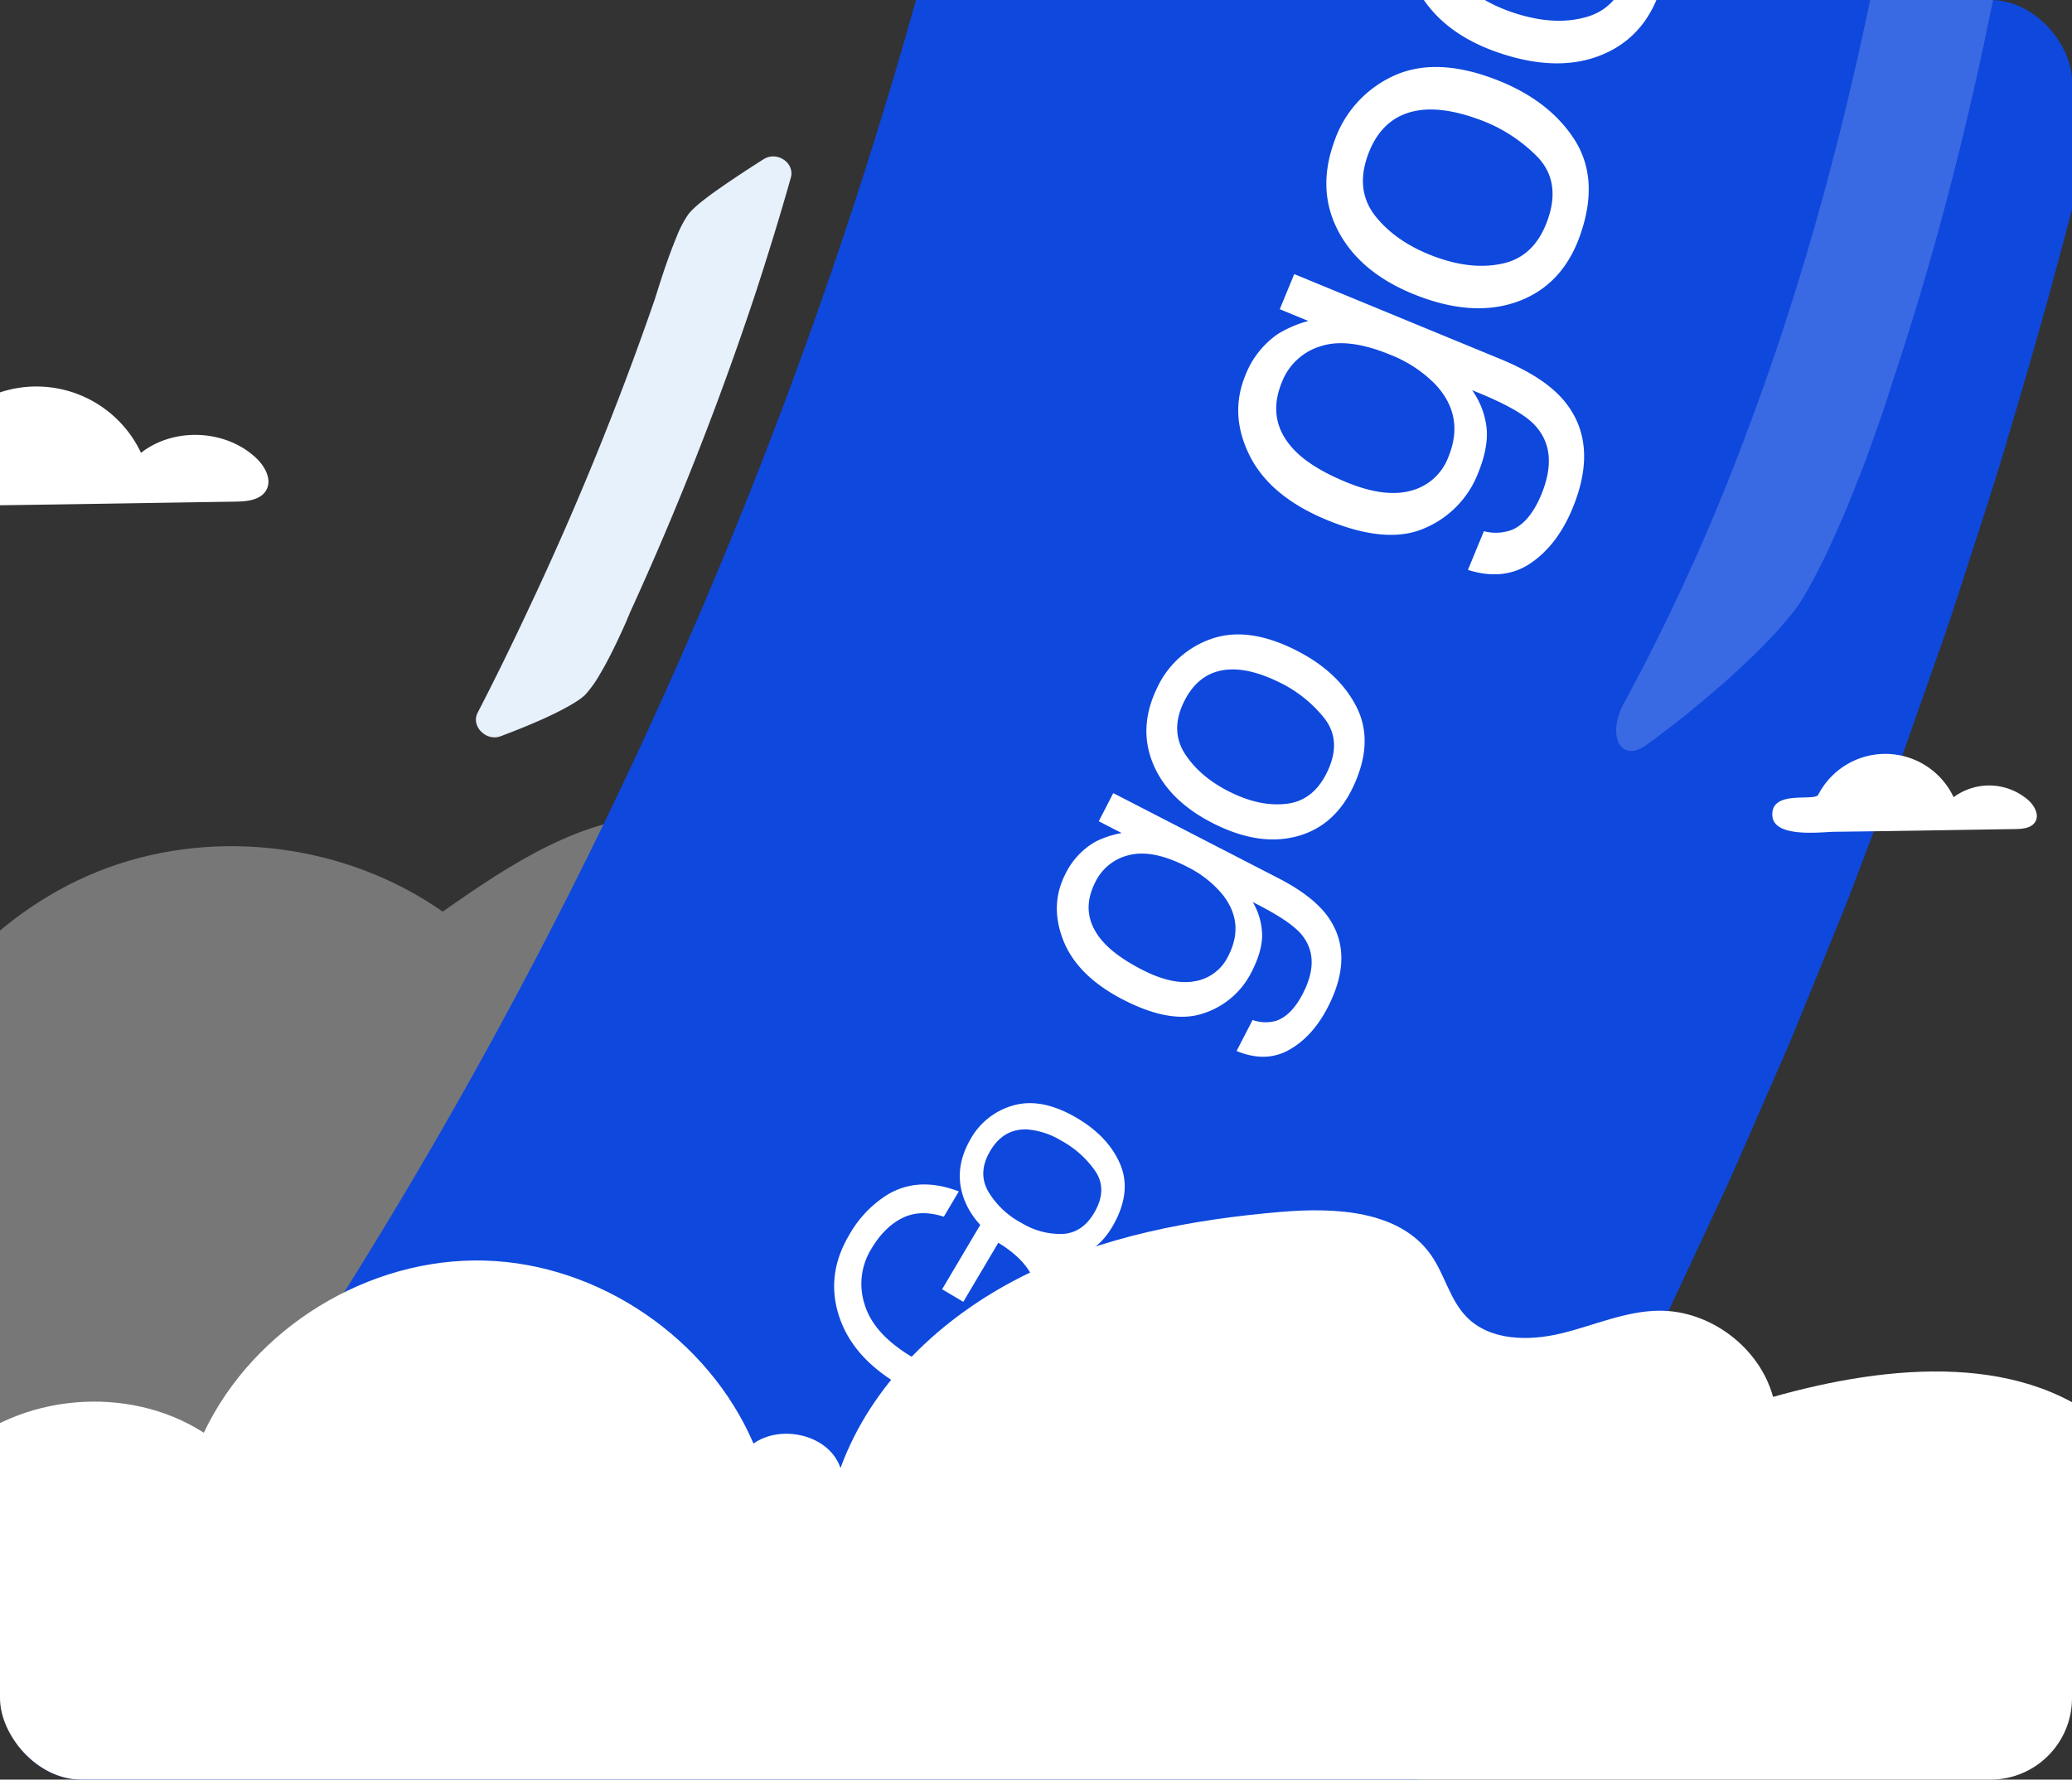
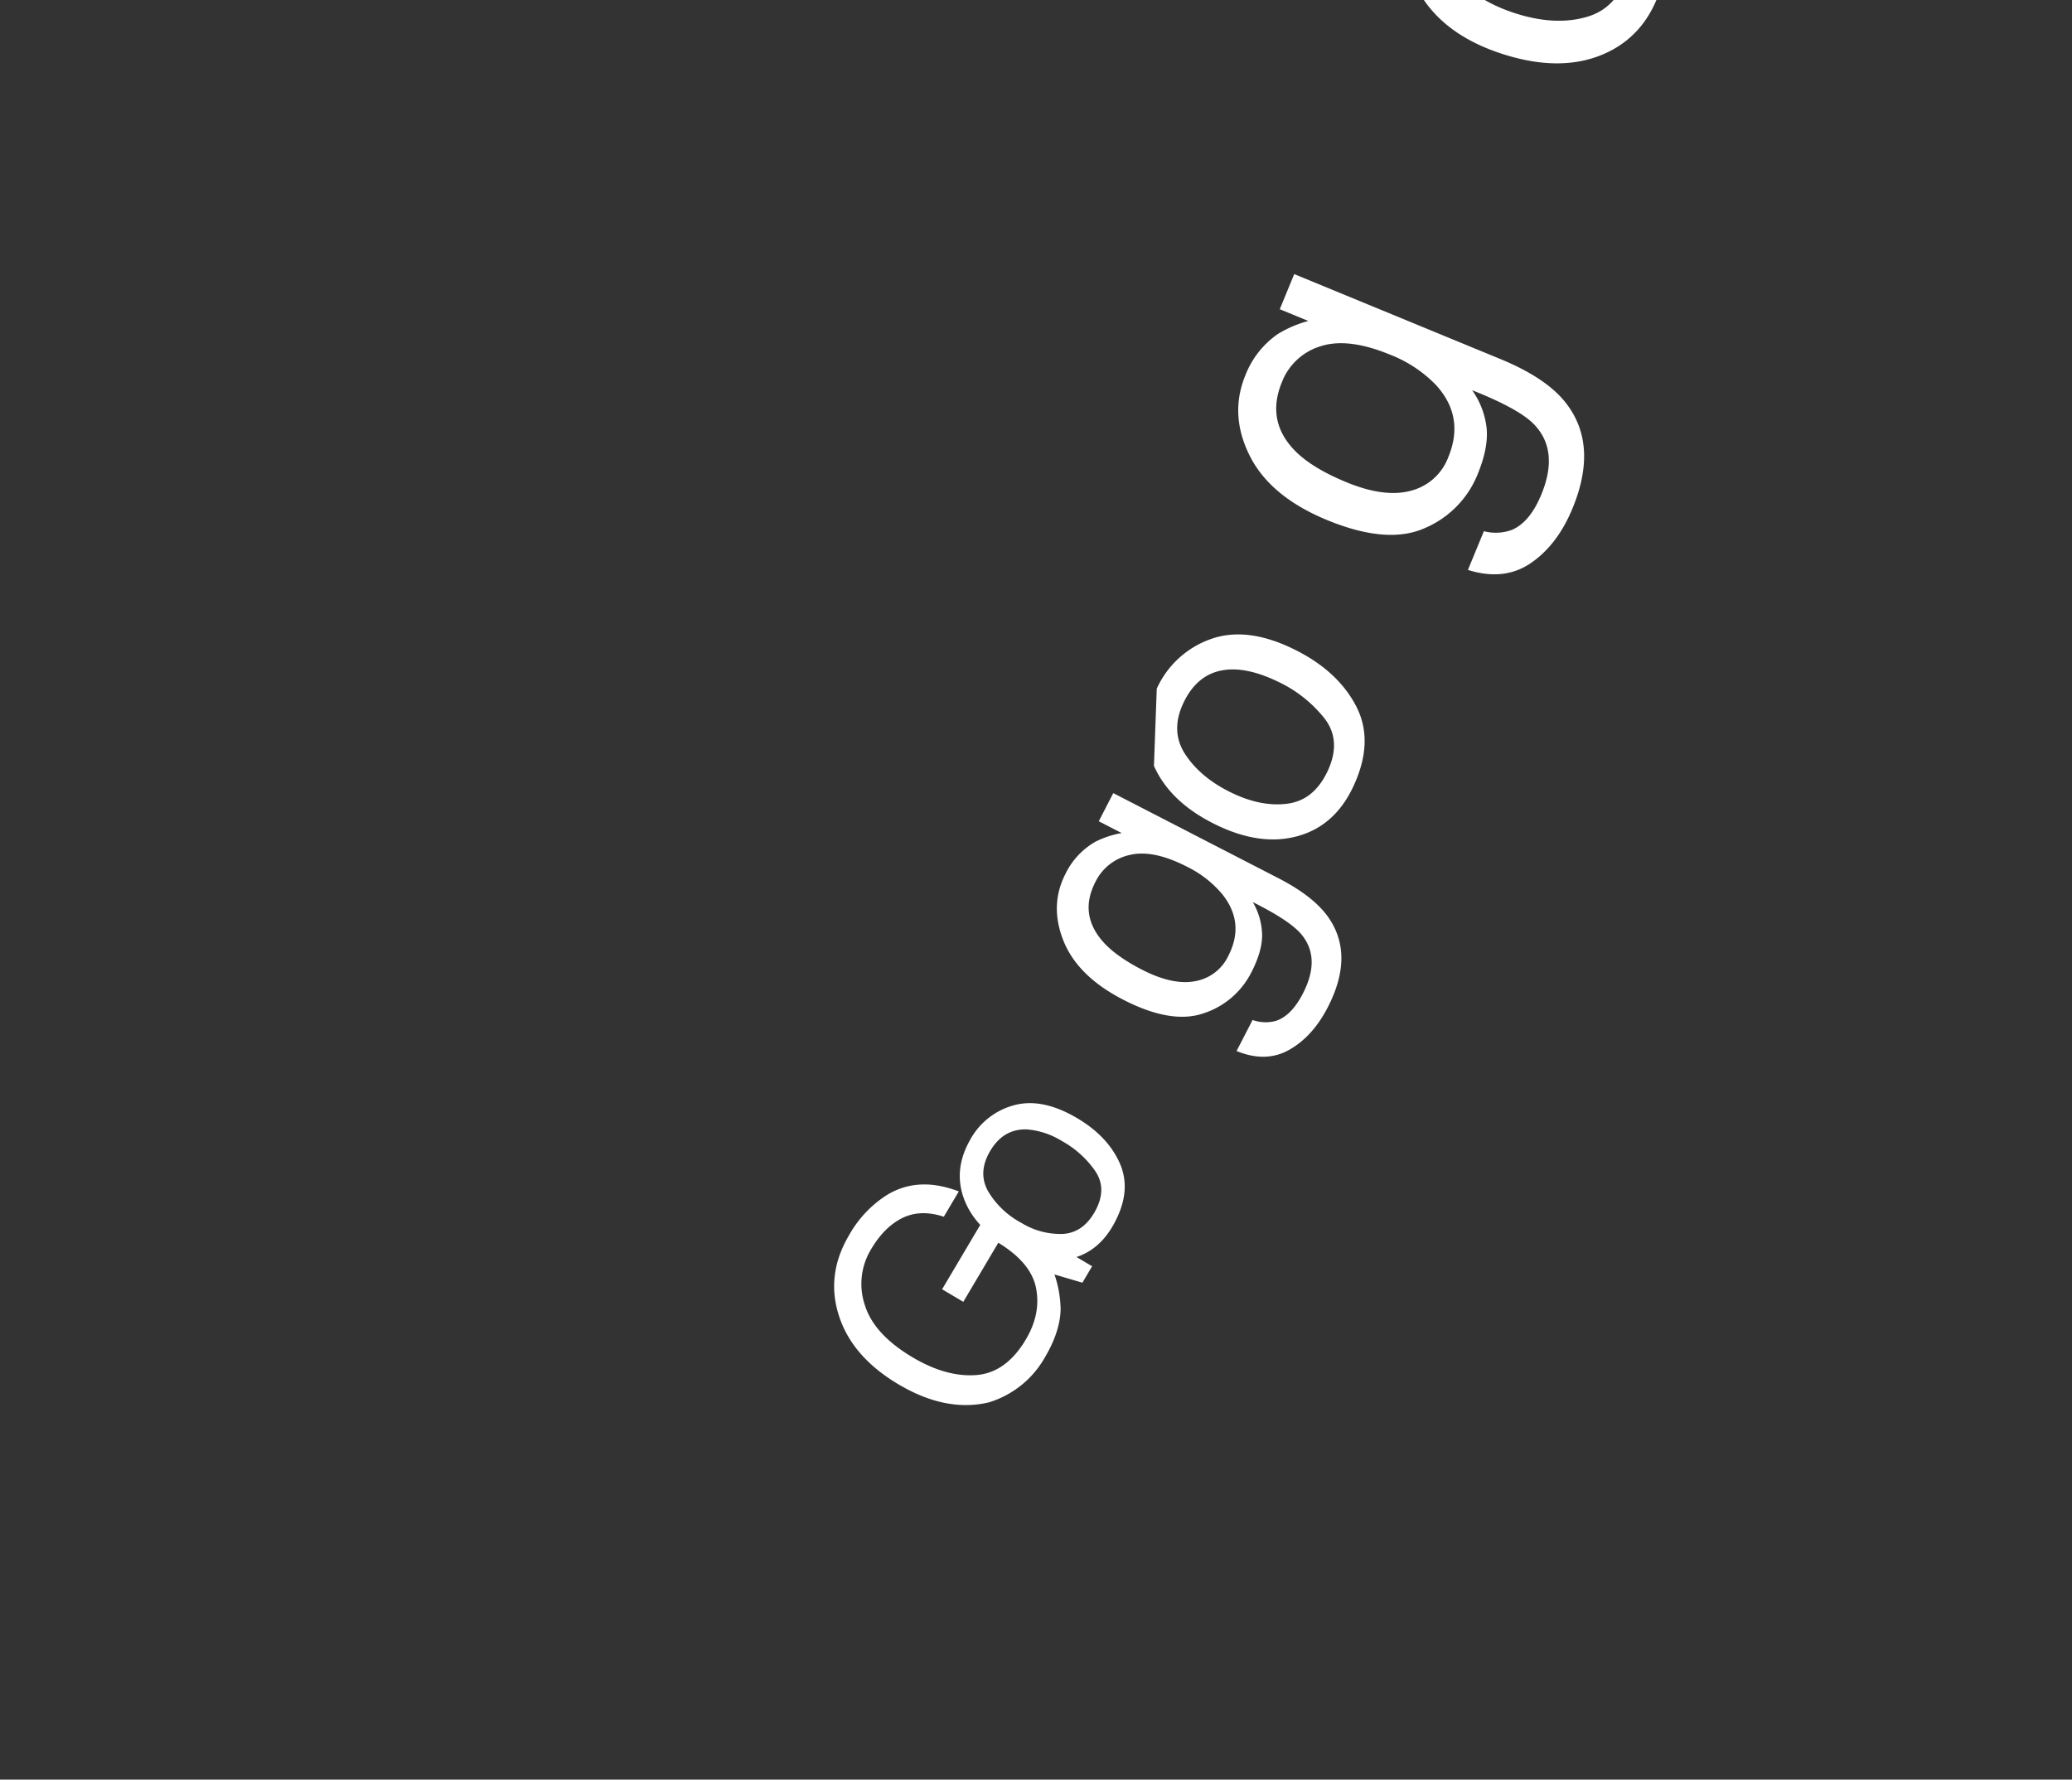
<svg xmlns="http://www.w3.org/2000/svg" width="610" height="524" viewBox="0 0 610 524">
  <rect x="0" y="0" width="610" height="524" fill="#333333" stroke="none" />
  <defs>
    <clipPath id="a">
      <rect width="610" height="524" rx="24" transform="translate(323 5793.75)" fill="none" stroke="#fff" stroke-width="1" />
    </clipPath>
    <clipPath id="b">
      <rect width="909.021" height="827.822" fill="none" />
    </clipPath>
    <clipPath id="c">
-       <rect width="814.649" height="581.281" fill="none" />
-     </clipPath>
+       </clipPath>
    <clipPath id="d">
      <rect width="140.992" height="467.325" fill="none" />
    </clipPath>
  </defs>
  <g transform="translate(-323 -5793.75)" clip-path="url(#a)">
    <g transform="translate(227.301 5546.574)">
      <g clip-path="url(#b)">
        <g transform="translate(94.375 190.123)">
          <g clip-path="url(#c)">
            <path d="M848.626,830.314a52.687,52.687,0,0,1,70.908-4.526c5.5,4.414,10.315,10.053,16.945,12.457,4.733,1.715,10.257,1.722,14.157,4.908,3.789,3.093,5.063,8.451,8.7,11.722,5.261,4.734,13.323,3.595,20.3,4.82,9.261,1.626,17.2,7.853,22.861,15.365s9.332,16.293,12.95,24.972L826.4,907.556Z" transform="translate(-214.348 -308.323)" fill="#fff" />
            <path d="M70.786,658.783c8.825-33.285,34.656-61.575,67-73.382s70.329-6.81,98.521,12.963c19.867-13.948,41.5-28.4,65.774-28.3,19.979.089,38.829,10.365,53.285,24.155s25.169,30.953,35.722,47.917L252.965,834.076,70.786,794.048Z" transform="translate(-104.652 -272.882)" fill="#fff" opacity="0.333" />
            <path d="M764.562,79.411a1800.147,1800.147,0,0,1-64.155,307.874c-3.12,10.856-6.651,21.584-10.121,32.329-3.5,10.728-6.847,21.516-10.685,32.141l-11.25,31.953-11.993,31.68L653.35,523.3c-1.017,2.633-2.111,5.24-3.163,7.856l-6.394,15.695L637.4,562.541c-2.129,5.232-4.479,10.369-6.7,15.558-4.548,10.335-8.976,20.721-13.643,31l-14.327,30.7-3.607,7.659-3.77,7.582-7.54,15.165-7.557,15.165c-2.573,5.018-5.257,9.984-7.881,14.985-5.317,9.959-10.48,20-15.943,29.876l-16.592,29.526c-2.718,4.941-5.608,9.788-8.506,14.635l-8.659,14.541-7.121,11.95H93A1456.9,1456.9,0,0,0,322.147,422.9a1448.29,1448.29,0,0,0,94.8-343.486Z" transform="translate(-107.877 -201.651)" fill="#0e48dd" />
            <g transform="translate(477.129 -189.147)" opacity="0.18">
              <g transform="translate(0 0)">
                <g clip-path="url(#d)">
                  <path d="M670.951,454.211A628.284,628.284,0,0,0,707.259,374c14.643-38.943,25.926-79.292,34.723-120.287,8.8-41.011,15.183-82.691,20.306-124.662,0,0,.349-3.257.9-8.405.533-5.16,1.334-12.2,2.211-19.8,1.808-15.178,4-32.553,6.377-41.1,3.154-11.42,16.134-35.8,26.547-54.528,4.753-8.534,12.145-2.712,11.137,8.765-2.656,30.117-5.386,60.314-8.641,90.547-4.684,42.67-10.381,85.43-18.4,127.963s-18.367,84.824-32.145,126.206l-2.657,8.3c-.849,2.535-1.911,5.519-3.07,8.8s-2.421,6.868-3.883,10.532c-1.436,3.673-2.924,7.476-4.47,11.219-1.6,3.722-3.227,7.4-4.81,10.855-1.548,3.472-3.231,6.663-4.726,9.5-1.512,2.833-2.919,5.285-4.16,7.189-3.463,5.033-10.231,12.421-18.505,19.939-4.039,3.807-8.591,7.58-13.045,11.255-4.41,3.7-9.074,7.122-13.3,10.3-3.877,2.885-6.886,2.2-8.265-.4s-1.136-7.1,1.566-11.978" transform="translate(-668.563 -1.141)" fill="#fff" />
                </g>
              </g>
            </g>
          </g>
        </g>
        <path d="M34.761-66.226A33.162,33.162,0,0,1,50.493-62.71Q60.117-57.656,62.271-45H53.613q-1.582-7.075-6.548-10.305t-12.524-3.23a19.627,19.627,0,0,0-15.1,6.724q-6.13,6.724-6.13,20.039,0,11.514,5.054,18.743T34.849-5.8q8.745,0,14.48-5.076T55.2-27.29H34.98v-7.251H63.325V0H57.7L55.591-8.306a33.155,33.155,0,0,1-7.866,6.768Q41.968,1.714,33.091,1.714A28.511,28.511,0,0,1,13.359-5.713Q4.351-15.029,4.351-31.289q0-16.216,8.789-25.8Q21.489-66.226,34.761-66.226Z" transform="translate(384.941 674.498) rotate(-59.35)" fill="#fff" />
        <path d="M23.934-4.984q7.691,0,10.549-5.822A29.006,29.006,0,0,0,37.34-23.762a23.066,23.066,0,0,0-2.062-10.484q-3.266-6.359-11.258-6.359-7.09,0-10.312,5.414a25.1,25.1,0,0,0-3.223,13.063A21.829,21.829,0,0,0,13.707-9.883Q16.93-4.984,23.934-4.984Zm.3-42.367a20.838,20.838,0,0,1,15.039,5.93q6.145,5.93,6.145,17.445,0,11.129-5.414,18.391T23.2,1.676q-9.5,0-15.082-6.424T2.535-22q0-11.6,5.887-18.477T24.234-47.352Z" transform="translate(410.567 627.289) rotate(-60.548)" fill="#fff" />
        <path transform="translate(441.456 577.213) rotate(-61.395)" fill="#fff" />
        <path d="M28.638-61.206a21.919,21.919,0,0,1,12.354,3.481A27.748,27.748,0,0,1,46.831-52v-7.581h9.321V-4.885q0,11.455-3.369,18.081Q46.494,25.437,29.031,25.437q-9.714,0-16.34-4.352T5.278,7.468H15.554a11.436,11.436,0,0,0,2.92,6.233Q21.9,17.07,29.255,17.07q11.624,0,15.217-8.2,2.134-4.829,1.965-17.239a19.832,19.832,0,0,1-7.3,6.851Q34.871.73,27.852.73A24.093,24.093,0,0,1,10.753-6.2Q3.425-13.14,3.425-29.143q0-15.1,7.384-23.584T28.638-61.206ZM46.831-30.322q0-11.174-4.6-16.565a14.752,14.752,0,0,0-11.736-5.391q-10.669,0-14.6,10Q13.813-36.948,13.813-28.3q0,10.164,4.127,15.47a13.323,13.323,0,0,0,11.09,5.306q10.894,0,15.33-9.827A31.7,31.7,0,0,0,46.831-30.322Z" transform="translate(450.696 557.912) rotate(-62.745)" fill="#fff" />
-         <path d="M31.549-6.57q10.139,0,13.905-7.675a38.236,38.236,0,0,0,3.767-17.077q0-8.5-2.719-13.82-4.3-8.383-14.84-8.383-9.346,0-13.594,7.137T13.82-29.17q0,9.686,4.248,16.143T31.549-6.57Zm.4-55.848A27.469,27.469,0,0,1,51.77-54.6q8.1,7.816,8.1,23,0,14.67-7.137,24.242T30.586,2.209q-12.518,0-19.881-8.468T3.342-29q0-15.293,7.76-24.355T31.945-62.418Z" transform="translate(478.753 505.725) rotate(-64.417)" fill="#fff" />
+         <path d="M31.549-6.57q10.139,0,13.905-7.675a38.236,38.236,0,0,0,3.767-17.077q0-8.5-2.719-13.82-4.3-8.383-14.84-8.383-9.346,0-13.594,7.137T13.82-29.17q0,9.686,4.248,16.143T31.549-6.57Zm.4-55.848A27.469,27.469,0,0,1,51.77-54.6q8.1,7.816,8.1,23,0,14.67-7.137,24.242T30.586,2.209q-12.518,0-19.881-8.468T3.342-29q0-15.293,7.76-24.355Z" transform="translate(478.753 505.725) rotate(-64.417)" fill="#fff" />
        <path transform="translate(504.75 452.024) rotate(-65.69)" fill="#fff" />
        <path d="M34.365-73.447A26.3,26.3,0,0,1,49.189-69.27,33.3,33.3,0,0,1,56.2-62.4v-9.1H67.383V-5.862q0,13.746-4.043,21.7-7.547,14.689-28.5,14.689-11.657,0-19.608-5.222T6.334,8.962H18.665a13.723,13.723,0,0,0,3.5,7.479q4.11,4.043,12.938,4.043,13.948,0,18.261-9.838,2.561-5.795,2.358-20.687a23.8,23.8,0,0,1-8.76,8.221Q41.845.876,33.422.876A28.912,28.912,0,0,1,12.9-7.446Q4.11-15.768,4.11-34.972q0-18.126,8.861-28.3T34.365-73.447ZM56.2-36.387q0-13.409-5.525-19.878a17.7,17.7,0,0,0-14.083-6.469q-12.8,0-17.52,11.994-2.493,6.4-2.493,16.778,0,12.2,4.953,18.564A15.988,15.988,0,0,0,34.837-9.029q13.072,0,18.4-11.792A38.034,38.034,0,0,0,56.2-36.387Z" transform="translate(517.16 417.424) rotate(-67.606)" fill="#fff" />
-         <path d="M37.8-7.873q12.149,0,16.662-9.2A45.817,45.817,0,0,0,58.98-37.533q0-10.181-3.258-16.561Q50.564-64.138,37.94-64.138q-11.2,0-16.289,8.552t-5.09,20.633q0,11.606,5.09,19.343T37.8-7.873Zm.475-66.921a32.915,32.915,0,0,1,23.755,9.366q9.706,9.366,9.706,27.556,0,17.579-8.552,29.049T36.65,2.647q-15,0-23.823-10.147T4-34.75q0-18.325,9.3-29.185T38.279-74.794Z" transform="translate(545.965 350.301) rotate(-70.317)" fill="#fff" />
        <path d="M37.8-7.873q12.149,0,16.662-9.2A45.817,45.817,0,0,0,58.98-37.533q0-10.181-3.258-16.561Q50.564-64.138,37.94-64.138q-11.2,0-16.289,8.552t-5.09,20.633q0,11.606,5.09,19.343T37.8-7.873Zm.475-66.921a32.915,32.915,0,0,1,23.755,9.366q9.706,9.366,9.706,27.556,0,17.579-8.552,29.049T36.65,2.647q-15,0-23.823-10.147T4-34.75q0-18.325,9.3-29.185T38.279-74.794Z" transform="translate(572.113 277.202) rotate(-73.74)" fill="#fff" />
        <g transform="translate(94.375 190.123)">
          <g clip-path="url(#c)">
            <path d="M34.813-7.25Q46-7.25,50.156-15.719a42.191,42.191,0,0,0,4.156-18.844q0-9.375-3-15.25-4.75-9.25-16.375-9.25-10.312,0-15,7.875t-4.687,19q0,10.688,4.688,17.813T34.813-7.25Zm.438-61.625A30.31,30.31,0,0,1,57.125-60.25q8.937,8.625,8.938,25.375,0,16.188-7.875,26.75T33.75,2.438q-13.813,0-21.937-9.344T3.688-32q0-16.875,8.563-26.875T35.25-68.875Z" transform="translate(493.183 38.335) rotate(-78.508)" fill="#fff" />
            <path d="M22554.477,17592.2c-4.262-17.539,3.6-37.354,18.709-47.217,8.273-5.4,18.172-7.893,26.449-13.295,15.008-9.8,22.639-27.648,35.816-39.8,19.475-17.961,51.3-20.721,73.578-6.385,14.664-30.922,48.537-51.678,82.746-50.689,33.672.967,65.814,22.939,79.08,53.877,8.117-5.77,22.254-2.66,25.619,7.2,9.063-24.848,29.629-44.369,53.244-56.289s50.15-16.9,76.508-19.131c16.008-1.35,34.92-.42,44.123,12.752,4,5.73,5.514,13.113,10.383,18.125,6.887,7.1,18.283,7.236,27.9,4.916s18.912-6.6,28.8-6.687c15.09-.141,29.6,10.82,33.594,25.379,34.039-9.629,75.053-13.582,100.689,10.793,23.012,21.877,24.188,57.547,23.795,89.293-.252,20.393-.7,41.633-10.039,59.764h-414v.006l-317,9.482Z" transform="translate(-22647.701 -17006.592)" fill="#fff" />
            <path d="M22553.977,17644.807v-52.547a42.4,42.4,0,0,1-1-13.492,46.84,46.84,0,0,1,9.918-25.023,42.362,42.362,0,0,1,10.016-9.18,88.859,88.859,0,0,1,13.289-6.682,88.32,88.32,0,0,0,13.16-6.613,57.134,57.134,0,0,0,11.363-10.082c3.4-3.824,6.559-8.07,9.615-12.178,4.508-6.059,9.168-12.324,14.771-17.492a56.293,56.293,0,0,1,9.1-6.812,60.352,60.352,0,0,1,10.236-4.9,64.13,64.13,0,0,1,10.98-2.967,65.342,65.342,0,0,1,11.344-.994,62.949,62.949,0,0,1,16.932,2.289,57.265,57.265,0,0,1,15.115,6.646,85.59,85.59,0,0,1,13.746-20.283,93.495,93.495,0,0,1,42.078-26.518,86.264,86.264,0,0,1,24.783-3.7c.785,0,1.578.012,2.359.033a85.488,85.488,0,0,1,24.842,4.5,93.484,93.484,0,0,1,41.389,28.219,86.146,86.146,0,0,1,13.055,20.9,15.837,15.837,0,0,1,4.2-1.906,18.756,18.756,0,0,1,5.246-.73,19.656,19.656,0,0,1,9.945,2.67,14.732,14.732,0,0,1,5.994,6.529,88.616,88.616,0,0,1,8.416-16.482,101.063,101.063,0,0,1,12.4-15.469,115.887,115.887,0,0,1,15.137-13.023,126.936,126.936,0,0,1,17.076-10.371,152.271,152.271,0,0,1,18.27-7.732,186.173,186.173,0,0,1,19.066-5.51,273.082,273.082,0,0,1,39.354-5.939c3.66-.309,6.973-.459,10.125-.459a60.775,60.775,0,0,1,19.406,2.7,33.273,33.273,0,0,1,8.377,4.113,26.474,26.474,0,0,1,6.668,6.607,50.581,50.581,0,0,1,4.217,7.91c1.652,3.6,3.359,7.318,6.115,10.154a18.932,18.932,0,0,0,7.646,4.717,28.956,28.956,0,0,0,9.234,1.387,45.117,45.117,0,0,0,10.543-1.326c3.066-.738,6.156-1.7,9.146-2.621,6.379-1.977,12.977-4.02,19.771-4.08l.291,0c15.07,0,29.443,10.828,33.652,25.264,17.42-4.891,33.426-7.369,47.582-7.369a93.43,93.43,0,0,1,28.639,4.117,67.18,67.18,0,0,1,12.938,5.7,60.841,60.841,0,0,1,11.529,8.6c10.455,9.939,17.266,23.42,20.82,41.211a165.91,165.91,0,0,1,2.814,24.152c.438,8.6.406,17.111.316,24.3-.111,9.016-.25,20.234-1.617,30.789a105.686,105.686,0,0,1-2.967,14.984,74.647,74.647,0,0,1-5.51,14.213l-.141.271h-414.1l-.187.006Zm122.8-167.967a64.317,64.317,0,0,0-11.17.98,62.932,62.932,0,0,0-10.809,2.918,59.443,59.443,0,0,0-10.064,4.824,55.224,55.224,0,0,0-8.941,6.689c-5.535,5.105-10.17,11.334-14.65,17.355-3.066,4.123-6.24,8.387-9.668,12.244a58,58,0,0,1-11.564,10.254,88.667,88.667,0,0,1-13.309,6.693,88.423,88.423,0,0,0-13.141,6.6,41.46,41.46,0,0,0-9.781,8.965,45.874,45.874,0,0,0-9.7,24.486,41.388,41.388,0,0,0,.988,13.23l.014.057v51.637l316-9.451v-.021h414.2a73.605,73.605,0,0,0,5.295-13.754,104.515,104.515,0,0,0,2.941-14.844c1.357-10.5,1.5-21.684,1.607-30.672.088-7.172.121-15.66-.316-24.236a164.789,164.789,0,0,0-2.795-24.008c-3.514-17.582-10.229-30.889-20.527-40.68a59.891,59.891,0,0,0-11.342-8.465,66.3,66.3,0,0,0-12.744-5.609,92.479,92.479,0,0,0-28.332-4.068c-14.193,0-30.273,2.512-47.791,7.467l-.486.139-.133-.486a35.054,35.054,0,0,0-32.824-25.014l-.283,0c-6.646.059-13.172,2.08-19.482,4.035-3.006.93-6.113,1.893-9.209,2.639a46.152,46.152,0,0,1-10.777,1.354,29.922,29.922,0,0,1-9.553-1.439,19.914,19.914,0,0,1-8.047-4.969c-2.875-2.959-4.619-6.758-6.3-10.432a49.8,49.8,0,0,0-4.129-7.756,25.462,25.462,0,0,0-6.418-6.357,32.259,32.259,0,0,0-8.125-3.986,59.809,59.809,0,0,0-19.088-2.65c-3.125,0-6.408.148-10.039.455a271.947,271.947,0,0,0-39.213,5.918,185.286,185.286,0,0,0-18.963,5.479,151.64,151.64,0,0,0-18.15,7.682,126.085,126.085,0,0,0-16.939,10.289,115.01,115.01,0,0,0-15.006,12.91,100.119,100.119,0,0,0-12.281,15.314,87.349,87.349,0,0,0-8.773,17.5l-.484,1.33-.457-1.34a13.521,13.521,0,0,0-6.049-7.225,18.639,18.639,0,0,0-9.432-2.527,16.265,16.265,0,0,0-9.377,2.8l-.5.357-.244-.568a85.073,85.073,0,0,0-13.141-21.209,92.518,92.518,0,0,0-40.943-27.916,84.506,84.506,0,0,0-24.551-4.449c-.773-.023-1.557-.033-2.332-.033a85.252,85.252,0,0,0-24.5,3.654,92.484,92.484,0,0,0-41.623,26.232,84.511,84.511,0,0,0-13.83,20.551l-.244.514-.479-.309a56.115,56.115,0,0,0-15.318-6.828A62.01,62.01,0,0,0,22676.775,17476.84Z" transform="translate(-22647.701 -17006.592)" fill="rgba(0,0,0,0)" />
-             <path d="M281.033,434.406c5.308-10.252,10.365-20.633,15.254-31.09a902.109,902.109,0,0,0,36.868-90.536s.383-1.207.985-3.106,1.431-4.508,2.4-7.283,2.07-5.732,3.165-8.36a31.787,31.787,0,0,1,3.32-6.332c1.407-1.914,4.8-4.6,8.942-7.5s8.933-6.052,13.26-8.789c3.936-2.5,9.268,1.075,8.017,5.447-3.233,11.451-6.745,22.822-10.437,34.133a929.619,929.619,0,0,1-36.85,93.763s-.506,1.2-1.3,3.1c-.833,1.881-2.005,4.442-3.334,7.168s-2.829,5.608-4.343,8.12a33.233,33.233,0,0,1-4.273,5.967c-1.742,1.713-5.594,3.889-10.173,6.073s-9.973,4.333-14.694,6.123c-4.313,1.626-8.81-2.989-6.807-6.893" transform="translate(-139.103 -167.475)" fill="#e7f1fc" />
            <path d="M873.45,570.853c2.209-.033,4.831-.3,5.9-2.234,1.137-2.058-.3-4.61-2.023-6.212a17.567,17.567,0,0,0-22.066-.937,22.225,22.225,0,0,0-39.85-.731c-1.08,2.089-14.013-1.583-13.516,6.174.429,6.693,14.551,4.781,18.281,4.737,17.758-.2,35.516-.532,53.274-.8" transform="translate(-278.788 -269.686)" fill="#fff" />
            <path d="M174.492,456.182c3.383-.05,7.4-.459,9.035-3.421,1.741-3.152-.462-7.061-3.1-9.513-8.983-8.363-24.135-9.006-33.795-1.435a34.04,34.04,0,0,0-61.033-1.12c-1.653,3.2-21.46-2.424-20.7,9.455.657,10.251,22.284,7.322,28,7.256,27.2-.313,54.394-.815,81.591-1.222" transform="translate(-103.794 -251.427)" fill="#fff" />
          </g>
        </g>
      </g>
    </g>
  </g>
</svg>